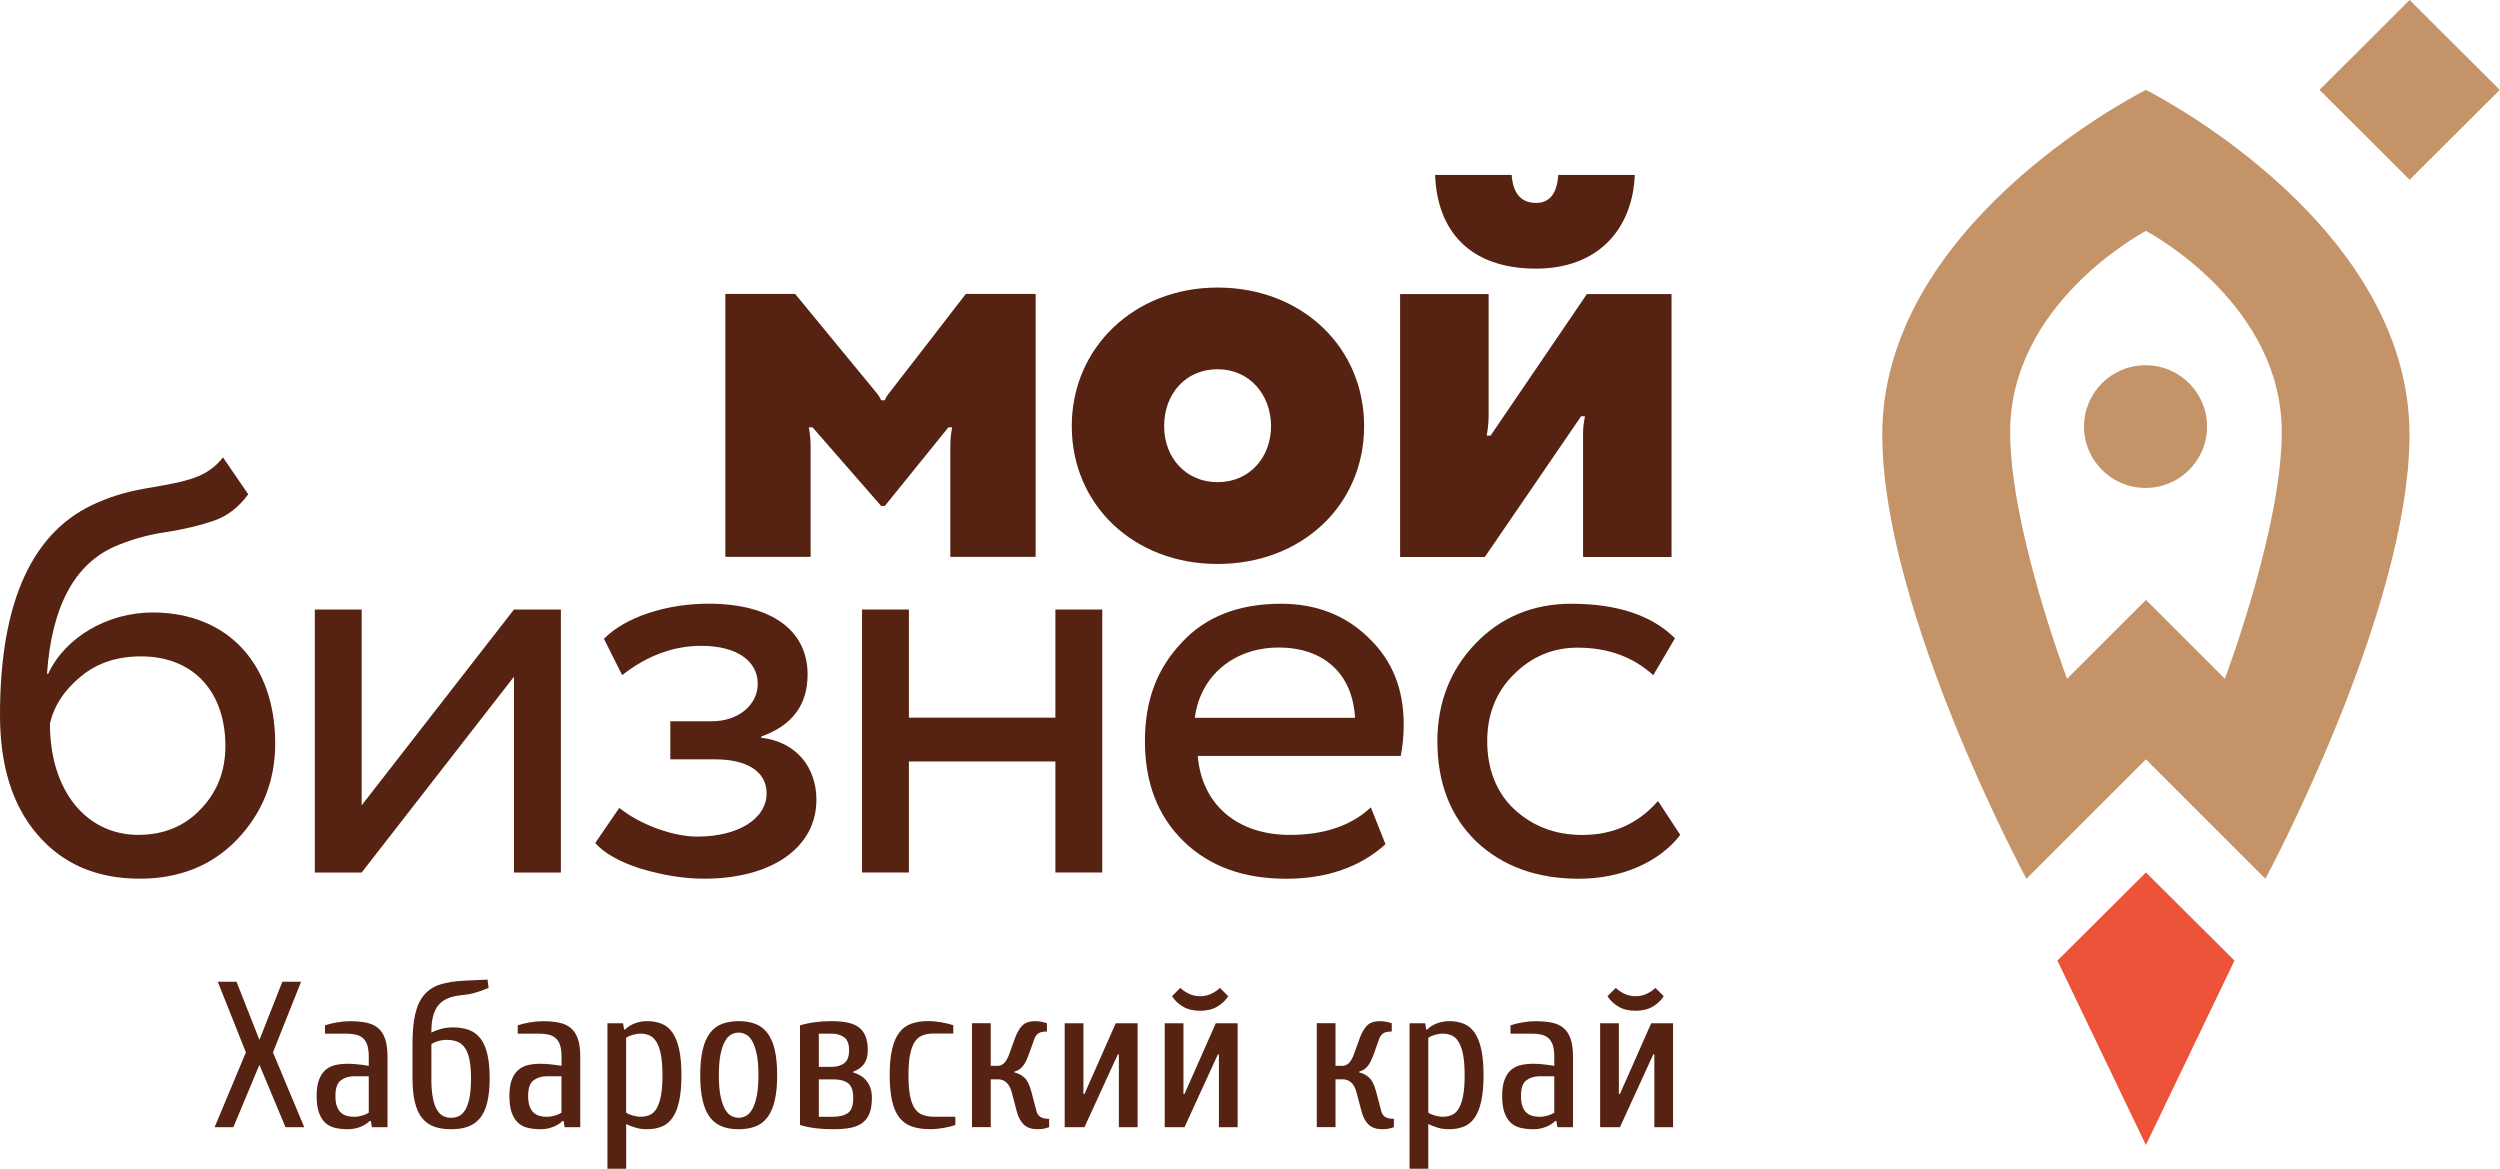
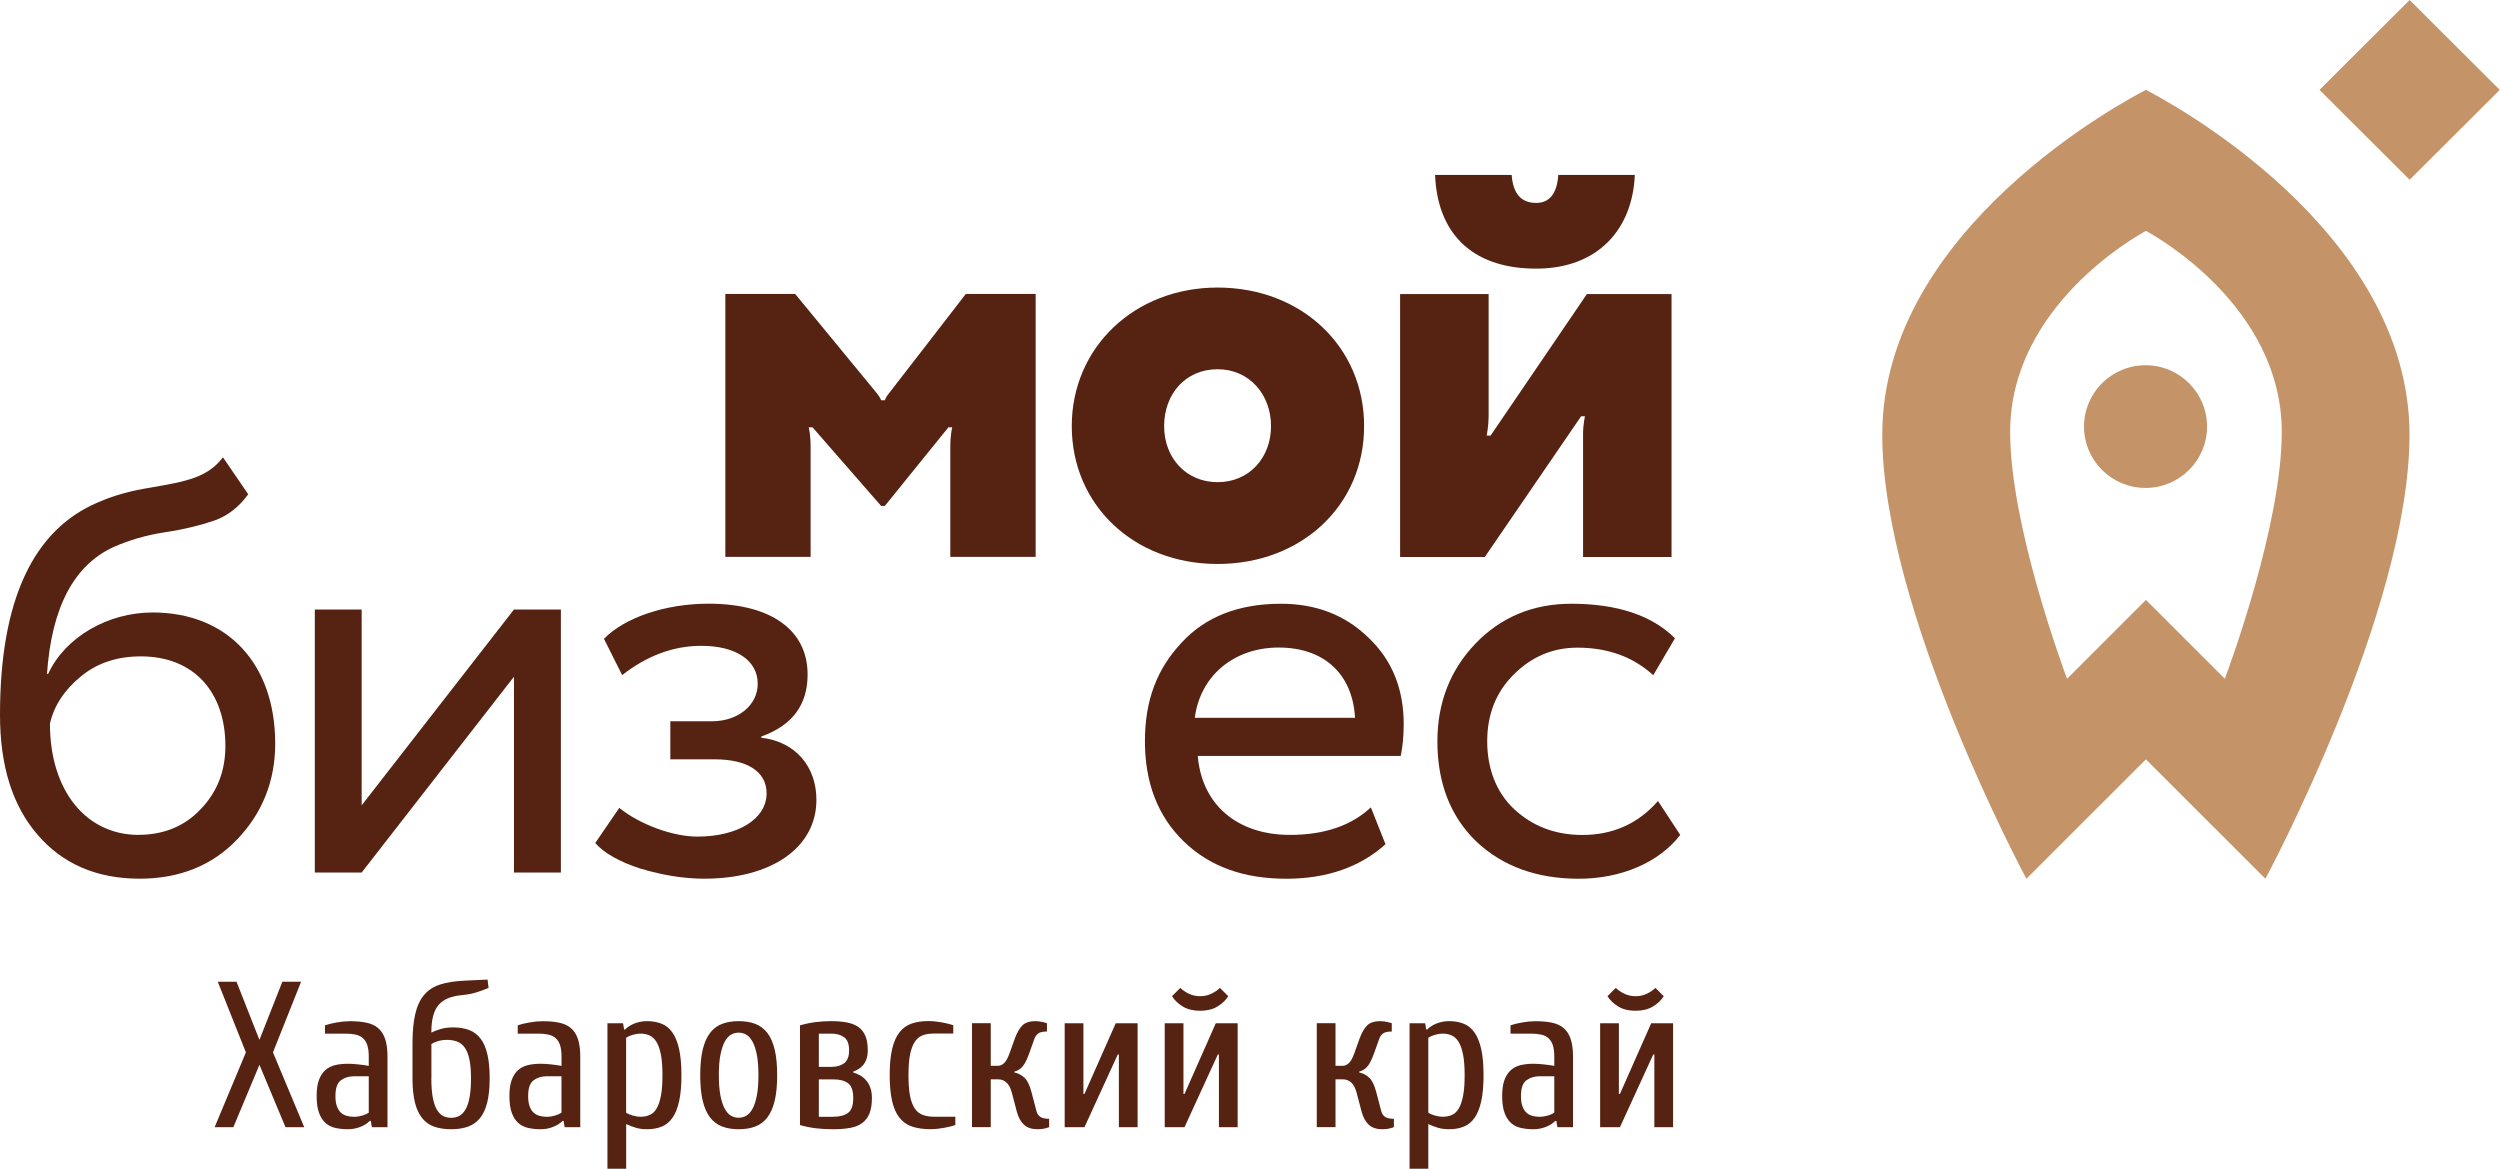
<svg xmlns="http://www.w3.org/2000/svg" width="1138" height="532" viewBox="0 0 1138 532" fill="none">
-   <path d="M1017.13 437.27L976.836 397.135L936.539 437.27L976.809 521.188L1017.13 437.27Z" fill="#ED5338" />
  <path d="M976.648 166.254C961.18 166.254 948.645 178.756 948.645 194.182C948.645 209.608 961.18 222.11 976.648 222.11C992.116 222.11 1004.65 209.608 1004.65 194.182C1004.65 178.756 992.116 166.254 976.648 166.254Z" fill="#C59368" />
  <path d="M976.839 40.912C968.311 45.285 856.809 104.012 856.809 197.91C856.809 278.206 922.419 400.005 922.419 400.005L976.812 345.652L1031.2 400.005C1031.2 400.005 1096.81 278.206 1096.81 197.91C1096.81 104.012 985.312 45.285 976.785 40.912H976.839ZM1012.75 308.978L976.839 273.082L940.926 308.978C939.097 304.015 915.021 239.037 915.021 196.649C915.021 139.478 972.508 107.446 976.839 105.112C981.17 107.446 1038.66 139.478 1038.66 196.649C1038.66 239.037 1014.61 303.988 1012.75 308.978Z" fill="#C59368" />
  <path d="M1096.87 81.826L1055.84 40.913L1096.87 0L1137.89 40.913L1096.87 81.826Z" fill="#C59368" />
  <path d="M709.338 79.625C708.746 88.183 705.329 92.368 699.25 92.368C692.444 92.368 688.732 88.183 688.113 79.625H653.25C654.218 105.085 668.987 122.282 699.25 122.282C727.146 122.282 743.098 104.629 744.174 79.625H709.338Z" fill="#562212" />
  <path d="M637.328 253.526V133.846H677.625C677.625 133.846 677.625 185.49 677.625 189.568C677.625 193.645 676.764 198.287 676.764 198.287H678.513L722.361 133.846H760.882V253.552H720.612V197.294C720.612 193.27 721.473 189.487 721.473 189.487H719.724L675.877 253.552H637.355L637.328 253.526Z" fill="#562212" />
  <path d="M554.231 130.895C592.456 130.895 620.944 157.857 620.944 193.967C620.944 230.078 592.456 256.718 554.231 256.718C516.005 256.718 487.867 229.756 487.867 193.967C487.867 158.179 516.382 130.895 554.231 130.895ZM554.231 219.481C568.838 219.481 578.576 208.159 578.576 193.967C578.576 179.775 568.865 168.078 554.231 168.078C539.597 168.078 529.913 179.4 529.913 193.967C529.913 208.535 540 219.481 554.231 219.481Z" fill="#562212" />
  <path d="M439.634 133.793C439.634 133.793 406.008 177.389 404.636 179.052C402.969 181.091 402.834 182.191 402.834 182.191H401.085C401.085 182.191 400.736 181.01 399.176 179.052C396.808 176.128 361.945 133.793 361.945 133.793H330.176V253.5H368.993V203.251C368.993 197.831 368.132 194.532 368.132 194.532H369.881L401.085 230.293H402.78L431.698 194.532H433.447C433.447 194.532 432.586 197.778 432.586 203.251V253.5H471.43V133.793H439.661H439.634Z" fill="#562212" />
  <path d="M113.009 224.98C108.732 230.828 103.648 234.826 97.514 236.972C91.381 239.091 83.903 240.969 75.079 242.284C66.256 243.625 58.509 246.013 51.837 248.937C33.679 257.2 23.511 276.382 21.386 306.752H21.924C29.671 289.957 49.174 278.797 69.457 278.797C103.648 278.797 125.276 302.245 125.276 338.462C125.276 355.498 119.411 370.146 107.925 382.138C96.438 394.131 81.482 399.979 63.593 399.979C44.09 399.979 28.595 393.326 17.109 379.992C5.622 366.686 0 348.55 0 325.37C0 273.431 14.957 241.211 44.601 228.682C51.81 225.49 59.827 223.343 68.112 222.029C84.952 219.105 94.286 217.495 101.496 208.186L112.982 224.98H113.009ZM63.082 380.019C74.568 380.019 84.172 376.022 91.381 368.295C98.859 360.569 102.598 350.991 102.598 339.536C102.598 315.283 88.449 298.784 64.131 298.784C53.451 298.784 44.359 301.708 36.881 307.852C29.402 313.968 24.587 321.185 22.731 329.421C22.731 360.059 39.302 380.046 63.082 380.046V380.019Z" fill="#562212" />
  <path d="M164.633 397.162H143.301V277.455H164.633V366.578L233.955 277.455H255.314V397.162H233.955V308.039L164.633 397.162Z" fill="#562212" />
  <path d="M291.762 395.471C281.89 392.279 274.923 388.281 270.941 383.747L281.89 367.758C291.493 375.484 306.477 380.823 317.425 380.823C335.852 380.823 348.953 372.828 348.953 361.105C348.953 351.259 340.156 345.652 325.442 345.652H305.132V328.321H324.097C336.121 328.321 344.918 320.863 344.918 311.285C344.918 300.634 335.045 293.981 319.255 293.981C306.45 293.981 294.426 298.515 283.208 307.314L274.923 290.788C284.526 280.942 303.249 274.799 322.483 274.799C351.32 274.799 367.622 287.059 367.622 307.019C367.622 320.863 360.681 330.199 346.532 335.269V335.806C362.538 337.657 371.63 349.381 371.63 364.029C371.63 386.135 350.809 399.978 320.627 399.978C311.265 399.978 301.662 398.396 291.762 395.444V395.471Z" fill="#562212" />
-   <path d="M480.417 397.162V346.618H413.731V397.162H392.398V277.455H413.731V326.685H480.417V277.455H501.749V397.162H480.417Z" fill="#562212" />
  <path d="M630.684 384.285C619.197 394.667 603.972 400.006 585.545 400.006C566.042 400.006 550.547 394.399 538.792 382.97C527.036 371.514 521.172 356.33 521.172 337.416C521.172 318.502 526.794 304.391 537.743 292.667C548.691 280.675 563.917 274.826 583.151 274.826C598.914 274.826 612.284 279.87 622.936 290.279C633.616 300.393 638.969 313.459 638.969 329.716C638.969 335.323 638.431 340.099 637.624 344.096H545.221C547.077 366.471 563.379 380.046 587.159 380.046C602.922 380.046 615.189 375.78 624.013 367.517L630.684 384.311V384.285ZM543.876 326.738H616.803C615.727 306.752 602.653 294.759 582.075 294.759C561.496 294.759 546.27 307.825 543.876 326.738Z" fill="#562212" />
  <path d="M764.889 380.019C755.016 392.816 737.639 400.006 718.674 400.006C699.709 400.006 683.945 394.399 671.921 382.97C660.165 371.514 654.301 356.33 654.301 337.416C654.301 319.844 660.165 304.927 671.652 292.935C683.138 280.97 697.826 274.826 715.177 274.826C736.294 274.826 752.03 280.165 762.441 290.547L752.568 307.342C743.476 299.079 731.989 294.813 718.109 294.813C706.891 294.813 697.288 298.81 689.002 307.073C680.986 315.068 676.978 325.182 676.978 337.443C676.978 349.703 680.986 360.622 689.271 368.349C697.557 376.075 707.967 380.073 720.261 380.073C734.141 380.073 745.628 375.002 754.72 364.62L764.862 380.073L764.889 380.019Z" fill="#562212" />
  <path d="M128.531 446.876H137.059L124.254 479.043L138.484 513.088H129.957L118.094 484.703L106.231 513.088H97.703L111.933 479.043L99.129 446.876H107.656L118.094 473.355L128.531 446.876ZM167.887 489.908H161.242C158.848 489.908 156.83 490.525 155.163 491.759C153.495 492.993 152.688 495.381 152.688 498.896C152.688 500.773 152.903 502.356 153.36 503.564C153.791 504.798 154.409 505.763 155.163 506.461C155.916 507.159 156.83 507.641 157.853 507.937C158.902 508.232 160.032 508.366 161.215 508.366C162.399 508.366 163.663 508.178 164.927 507.802C166.192 507.427 167.16 506.971 167.86 506.488V489.935L167.887 489.908ZM158.391 514.027C156.239 514.027 154.302 513.812 152.553 513.409C150.805 513.007 149.325 512.229 148.088 511.102C146.85 509.975 145.882 508.419 145.182 506.461C144.483 504.503 144.133 501.981 144.133 498.896C144.133 495.81 144.483 493.503 145.182 491.598C145.882 489.72 146.85 488.218 148.088 487.118C149.325 486.018 150.805 485.267 152.553 484.838C154.302 484.435 156.239 484.221 158.391 484.221C159.843 484.221 161.43 484.328 163.125 484.516C164.82 484.703 166.407 484.918 167.86 485.186V480.921C167.86 478.774 167.618 477.031 167.16 475.662C166.676 474.294 166.003 473.248 165.116 472.497C164.228 471.746 163.152 471.209 161.834 470.941C160.543 470.646 159.063 470.511 157.422 470.511H147.926V466.729C149.379 466.219 151.154 465.79 153.28 465.414C155.405 465.039 157.395 464.851 159.305 464.851C162.157 464.851 164.632 465.065 166.757 465.521C168.882 465.951 170.657 466.756 172.056 467.936C173.482 469.116 174.558 470.753 175.284 472.845C176.01 474.965 176.387 477.648 176.387 480.921V513.088H169.285L168.801 510.244H168.317C167.106 511.451 165.627 512.363 163.851 513.034C162.076 513.705 160.247 514.027 158.337 514.027H158.391ZM196.347 470.029C197.8 469.331 199.279 468.768 200.813 468.338C202.319 467.909 204.175 467.668 206.3 467.668C209.017 467.668 211.412 468.07 213.51 468.848C215.608 469.626 217.33 470.941 218.728 472.738C220.127 474.536 221.149 476.923 221.849 479.874C222.548 482.825 222.898 486.501 222.898 490.847C222.898 495.193 222.521 498.842 221.795 501.82C221.069 504.771 219.966 507.159 218.513 508.956C217.061 510.754 215.231 512.041 213.052 512.846C210.874 513.624 208.291 514.027 205.332 514.027C202.373 514.027 199.79 513.624 197.612 512.846C195.433 512.068 193.603 510.754 192.151 508.956C190.698 507.159 189.595 504.771 188.869 501.82C188.143 498.869 187.766 495.193 187.766 490.847V475.233C187.766 469.814 188.169 465.28 189.003 461.658C189.837 458.036 191.182 455.112 193.038 452.912C194.895 450.712 197.343 449.103 200.382 448.137C203.422 447.171 207.107 446.581 211.492 446.393L221.93 445.91L222.414 449.693C220.773 450.39 218.971 451.061 217.007 451.678C215.043 452.322 212.73 452.751 210.093 452.993C207.699 453.234 205.628 453.717 203.933 454.415C202.238 455.112 200.813 456.105 199.656 457.446C198.526 458.761 197.692 460.451 197.154 462.517C196.616 464.556 196.347 467.077 196.347 470.029ZM196.347 490.847C196.347 494.388 196.562 497.313 197.02 499.647C197.45 501.981 198.096 503.832 198.903 505.173C199.737 506.541 200.678 507.48 201.754 508.017C202.83 508.554 204.041 508.822 205.359 508.822C206.677 508.822 207.888 508.554 208.964 508.017C210.04 507.48 210.981 506.541 211.815 505.173C212.649 503.805 213.268 501.981 213.725 499.647C214.155 497.313 214.397 494.388 214.397 490.847C214.397 487.306 214.155 484.596 213.698 482.343C213.214 480.062 212.541 478.265 211.6 476.95C210.685 475.636 209.555 474.697 208.183 474.16C206.812 473.624 205.251 473.355 203.476 473.355C202.023 473.355 200.651 473.543 199.36 473.919C198.069 474.294 197.074 474.75 196.374 475.233V490.847H196.347ZM255.609 489.908H248.965C246.57 489.908 244.553 490.525 242.885 491.759C241.217 492.993 240.41 495.381 240.41 498.896C240.41 500.773 240.625 502.356 241.083 503.564C241.513 504.798 242.132 505.763 242.885 506.461C243.638 507.159 244.553 507.641 245.575 507.937C246.624 508.232 247.754 508.366 248.938 508.366C250.121 508.366 251.386 508.178 252.65 507.802C253.914 507.427 254.883 506.971 255.582 506.488V489.935L255.609 489.908ZM246.14 514.027C243.988 514.027 242.051 513.812 240.303 513.409C238.554 513.007 237.075 512.229 235.837 511.102C234.6 509.975 233.631 508.419 232.932 506.461C232.232 504.503 231.883 501.981 231.883 498.896C231.883 495.81 232.232 493.503 232.932 491.598C233.631 489.72 234.6 488.218 235.837 487.118C237.075 486.018 238.554 485.267 240.303 484.838C242.051 484.435 243.988 484.221 246.14 484.221C247.593 484.221 249.18 484.328 250.875 484.516C252.569 484.703 254.156 484.918 255.609 485.186V480.921C255.609 478.774 255.367 477.031 254.91 475.662C254.425 474.294 253.753 473.248 252.865 472.497C251.977 471.746 250.901 471.209 249.583 470.941C248.292 470.646 246.813 470.511 245.172 470.511H235.676V466.729C237.128 466.219 238.904 465.79 241.029 465.414C243.154 465.039 245.145 464.851 247.055 464.851C249.906 464.851 252.381 465.065 254.506 465.521C256.631 465.951 258.407 466.756 259.805 467.936C261.231 469.116 262.307 470.753 263.034 472.845C263.76 474.965 264.136 477.648 264.136 480.921V513.088H257.035L256.551 510.244H256.066C254.856 511.451 253.376 512.363 251.601 513.034C249.825 513.705 247.996 514.027 246.113 514.027H246.14ZM284.554 468.607C285.764 467.399 287.244 466.487 289.019 465.817C290.795 465.146 292.624 464.824 294.534 464.824C297.009 464.824 299.215 465.226 301.178 466.004C303.142 466.782 304.783 468.124 306.101 470.029C307.419 471.906 308.442 474.455 309.141 477.594C309.84 480.76 310.19 484.677 310.19 489.425C310.19 494.174 309.84 498.091 309.141 501.256C308.442 504.395 307.446 506.944 306.101 508.822C304.783 510.727 303.142 512.068 301.178 512.846C299.215 513.624 297.009 514.027 294.534 514.027C292.624 514.027 290.956 513.812 289.45 513.356C287.97 512.927 286.491 512.336 285.038 511.666V532.001H276.511V465.79H283.612L284.097 468.633H284.581L284.554 468.607ZM285.011 506.461C285.711 506.971 286.679 507.4 287.943 507.776C289.208 508.151 290.445 508.339 291.629 508.339C293.135 508.339 294.534 508.071 295.745 507.534C296.982 506.998 298.031 506.032 298.865 504.61C299.726 503.188 300.371 501.256 300.856 498.788C301.34 496.32 301.555 493.208 301.555 489.425C301.555 485.642 301.313 482.53 300.856 480.116C300.371 477.701 299.726 475.77 298.865 474.348C298.004 472.926 296.955 471.933 295.745 471.37C294.507 470.807 293.135 470.511 291.629 470.511C290.418 470.511 289.208 470.699 287.943 471.075C286.679 471.45 285.711 471.907 285.011 472.389V506.434V506.461ZM345.241 489.425C345.241 485.642 344.999 482.504 344.488 480.009C343.977 477.514 343.332 475.528 342.498 474.053C341.664 472.577 340.722 471.531 339.646 470.941C338.57 470.35 337.44 470.055 336.23 470.055C335.019 470.055 333.889 470.35 332.813 470.941C331.737 471.531 330.796 472.577 329.962 474.053C329.128 475.528 328.482 477.514 327.971 480.009C327.46 482.504 327.218 485.642 327.218 489.425C327.218 493.208 327.46 496.347 327.971 498.842C328.482 501.337 329.128 503.322 329.962 504.798C330.796 506.273 331.737 507.32 332.813 507.91C333.889 508.5 335.019 508.795 336.23 508.795C337.44 508.795 338.57 508.5 339.646 507.91C340.722 507.32 341.664 506.273 342.498 504.798C343.332 503.322 343.977 501.337 344.488 498.842C344.999 496.347 345.241 493.208 345.241 489.425ZM353.769 489.425C353.769 494.04 353.392 497.903 352.639 501.069C351.886 504.234 350.756 506.756 349.277 508.688C347.797 510.619 345.968 511.988 343.789 512.792C341.61 513.624 339.081 514.027 336.257 514.027C333.432 514.027 330.904 513.624 328.725 512.792C326.546 511.961 324.716 510.593 323.237 508.688C321.757 506.756 320.628 504.234 319.874 501.069C319.121 497.93 318.744 494.04 318.744 489.425C318.744 484.811 319.121 480.948 319.874 477.782C320.628 474.616 321.757 472.094 323.237 470.163C324.716 468.231 326.546 466.863 328.725 466.058C330.904 465.226 333.432 464.824 336.257 464.824C339.081 464.824 341.61 465.226 343.789 466.058C345.968 466.89 347.797 468.258 349.277 470.163C350.756 472.094 351.886 474.616 352.639 477.782C353.392 480.921 353.769 484.811 353.769 489.425ZM379.378 508.339C382.23 508.339 384.436 507.749 386.023 506.595C387.61 505.442 388.39 503.188 388.39 499.834C388.39 496.481 387.61 494.227 386.023 493.074C384.436 491.893 382.23 491.33 379.378 491.33H372.734V508.366H379.378V508.339ZM372.734 470.511V485.642H378.437C380.831 485.642 382.795 485.079 384.274 483.979C385.754 482.879 386.507 480.894 386.507 478.077C386.507 475.26 385.754 473.275 384.274 472.175C382.795 471.075 380.831 470.511 378.437 470.511H372.734ZM364.206 466.729C366.6 466.031 368.995 465.548 371.308 465.253C373.648 464.958 376.016 464.824 378.41 464.824C381.127 464.824 383.521 465.039 385.619 465.441C387.717 465.843 389.439 466.568 390.838 467.56C392.237 468.58 393.259 469.921 393.958 471.638C394.658 473.328 395.007 475.475 395.007 478.077C395.007 479.579 394.819 480.894 394.442 481.994C394.066 483.094 393.555 484.033 392.936 484.784C392.29 485.535 391.591 486.152 390.811 486.635C390.031 487.118 389.224 487.494 388.39 487.816V488.191C389.466 488.513 390.515 488.942 391.51 489.506C392.533 490.069 393.447 490.82 394.254 491.786C395.088 492.725 395.734 493.879 396.191 495.193C396.675 496.508 396.89 498.064 396.89 499.834C396.89 502.678 396.514 505.012 395.787 506.837C395.061 508.661 393.958 510.11 392.506 511.183C391.053 512.256 389.224 513.007 387.045 513.409C384.866 513.812 382.283 514.027 379.324 514.027C376.365 514.027 373.837 513.892 371.416 513.597C368.968 513.302 366.574 512.819 364.153 512.122V466.729H364.206ZM424.437 470.511C422.661 470.511 421.101 470.807 419.756 471.37C418.411 471.933 417.254 472.926 416.339 474.348C415.425 475.77 414.725 477.701 414.241 480.116C413.757 482.557 413.542 485.642 413.542 489.425C413.542 493.208 413.784 496.32 414.241 498.788C414.725 501.256 415.452 503.188 416.42 504.61C417.389 506.032 418.626 506.998 420.106 507.534C421.585 508.071 423.36 508.339 425.378 508.339H434.874V512.122C433.421 512.631 431.646 513.061 429.521 513.436C427.396 513.812 425.405 514 423.495 514C420.267 514 417.496 513.597 415.183 512.819C412.869 512.041 410.959 510.7 409.453 508.795C407.947 506.917 406.817 504.368 406.09 501.23C405.364 498.064 404.987 494.147 404.987 489.398C404.987 484.65 405.337 480.733 406.09 477.567C406.817 474.428 407.92 471.88 409.372 470.002C410.825 468.097 412.654 466.756 414.833 465.978C417.012 465.199 419.594 464.797 422.554 464.797C424.437 464.797 426.454 464.985 428.579 465.36C430.704 465.736 432.48 466.192 433.932 466.675V470.458H424.437V470.511ZM461.801 488.191C463.523 488.567 465.002 489.345 466.321 490.552C467.612 491.759 468.688 493.905 469.495 496.991L471.862 505.978C472.104 506.917 472.642 507.722 473.476 508.339C474.31 508.956 475.655 509.278 477.565 509.278V513.061C477.135 513.249 476.624 513.409 476.059 513.544C474.983 513.866 473.745 514.027 472.346 514.027C469.683 514.027 467.612 513.356 466.132 511.988C464.653 510.619 463.55 508.634 462.85 505.978L460.483 496.991C459.407 493.208 457.309 491.303 454.215 491.303H450.987V513.061H442.46V465.763H450.987V485.16H454.215C455.238 485.16 456.179 484.757 457.067 483.925C457.955 483.094 458.762 481.618 459.542 479.472L461.909 472.845C462.931 470.082 464.088 468.043 465.406 466.756C466.724 465.468 468.715 464.824 471.378 464.824C471.943 464.824 472.562 464.878 473.18 464.958C473.826 465.065 474.391 465.173 474.875 465.28C475.494 465.468 476.085 465.629 476.57 465.763V469.546C474.66 469.546 473.342 469.868 472.535 470.485C471.754 471.128 471.19 471.906 470.867 472.845L468.5 479.472C467.477 482.316 466.482 484.301 465.46 485.481C464.438 486.662 463.227 487.413 461.748 487.789V488.164L461.801 488.191ZM509.308 479.982H508.823L493.652 513.088H484.64V465.79H493.167V497.957H493.652L507.882 465.79H517.835V513.088H509.308V479.982ZM554.85 479.982H554.366L539.194 513.088H530.182V465.79H538.71V497.957H539.194L553.424 465.79H563.378V513.088H554.85V479.982ZM546.296 453.476C548.206 453.476 549.927 453.073 551.514 452.295C553.102 451.517 554.366 450.632 555.307 449.693L559.1 453.476C557.89 455.38 556.249 456.936 554.124 458.197C551.999 459.458 549.389 460.102 546.296 460.102C543.202 460.102 540.593 459.485 538.468 458.197C536.343 456.936 534.702 455.354 533.491 453.476L537.284 449.693C538.226 450.632 539.49 451.517 541.077 452.295C542.664 453.073 544.386 453.476 546.296 453.476ZM618.766 488.191C620.46 488.567 621.967 489.345 623.258 490.552C624.549 491.759 625.625 493.905 626.432 496.991L628.8 505.978C629.042 506.917 629.58 507.722 630.414 508.339C631.248 508.956 632.593 509.278 634.502 509.278V513.061C634.072 513.249 633.561 513.409 632.996 513.544C631.92 513.866 630.683 514.027 629.284 514.027C626.621 514.027 624.549 513.356 623.07 511.988C621.59 510.619 620.487 508.634 619.788 505.978L617.421 496.991C616.345 493.208 614.246 491.303 611.153 491.303H607.925V513.061H599.397V465.763H607.925V485.16H611.153C612.175 485.16 613.117 484.757 614.004 483.925C614.892 483.094 615.699 481.618 616.479 479.472L618.846 472.845C619.869 470.082 621.025 468.043 622.343 466.756C623.662 465.468 625.652 464.824 628.315 464.824C628.88 464.824 629.499 464.878 630.118 464.958C630.763 465.065 631.328 465.173 631.839 465.28C632.458 465.468 633.05 465.629 633.534 465.763V469.546C631.624 469.546 630.306 469.868 629.499 470.485C628.719 471.128 628.154 471.906 627.831 472.845L625.464 479.472C624.442 482.316 623.446 484.301 622.424 485.481C621.402 486.662 620.191 487.413 618.712 487.789V488.164L618.766 488.191ZM649.674 468.607C650.885 467.399 652.364 466.487 654.14 465.817C655.915 465.146 657.745 464.824 659.654 464.824C662.129 464.824 664.335 465.226 666.299 466.004C668.263 466.782 669.904 468.124 671.222 470.029C672.54 471.906 673.562 474.455 674.261 477.594C674.961 480.76 675.311 484.677 675.311 489.425C675.311 494.174 674.961 498.091 674.261 501.256C673.562 504.395 672.567 506.944 671.222 508.822C669.904 510.727 668.263 512.068 666.299 512.846C664.335 513.624 662.129 514.027 659.654 514.027C657.745 514.027 656.077 513.812 654.57 513.356C653.091 512.927 651.611 512.336 650.159 511.666V532.001H641.631V465.79H648.733L649.217 468.633H649.701L649.674 468.607ZM650.159 506.461C650.858 506.971 651.826 507.4 653.091 507.776C654.355 508.151 655.592 508.339 656.776 508.339C658.283 508.339 659.681 508.071 660.892 507.534C662.129 506.998 663.178 506.032 664.012 504.61C664.873 503.188 665.519 501.256 666.003 498.788C666.487 496.32 666.702 493.208 666.702 489.425C666.702 485.642 666.46 482.53 666.003 480.116C665.519 477.701 664.873 475.77 664.012 474.348C663.152 472.926 662.102 471.933 660.892 471.37C659.654 470.807 658.283 470.511 656.776 470.511C655.566 470.511 654.355 470.699 653.091 471.075C651.826 471.45 650.858 471.907 650.159 472.389V506.434V506.461ZM707.537 489.908H700.893C698.499 489.908 696.481 490.525 694.813 491.759C693.146 492.993 692.339 495.381 692.339 498.896C692.339 500.773 692.554 502.356 693.011 503.564C693.441 504.798 694.06 505.763 694.813 506.461C695.567 507.159 696.481 507.641 697.503 507.937C698.553 508.232 699.682 508.366 700.866 508.366C702.05 508.366 703.314 508.178 704.578 507.802C705.843 507.427 706.811 506.971 707.51 506.488V489.935L707.537 489.908ZM698.041 514.027C695.889 514.027 693.953 513.812 692.204 513.409C690.456 513.007 688.976 512.229 687.739 511.102C686.501 509.975 685.533 508.419 684.833 506.461C684.134 504.503 683.784 501.981 683.784 498.896C683.784 495.81 684.134 493.503 684.833 491.598C685.533 489.72 686.501 488.218 687.739 487.118C688.976 486.018 690.456 485.267 692.204 484.838C693.953 484.435 695.889 484.221 698.041 484.221C699.494 484.221 701.081 484.328 702.776 484.516C704.471 484.703 706.058 484.918 707.51 485.186V480.921C707.51 478.774 707.268 477.031 706.811 475.662C706.327 474.294 705.654 473.248 704.767 472.497C703.879 471.746 702.803 471.209 701.485 470.941C700.194 470.646 698.714 470.511 697.073 470.511H687.577V466.729C689.03 466.219 690.805 465.79 692.93 465.414C695.055 465.039 697.046 464.851 698.956 464.851C701.808 464.851 704.282 465.065 706.408 465.521C708.533 465.951 710.308 466.756 711.707 467.936C713.133 469.116 714.209 470.753 714.935 472.845C715.661 474.965 716.038 477.648 716.038 480.921V513.088H708.936L708.452 510.244H707.968C706.757 511.451 705.278 512.363 703.502 513.034C701.727 513.705 699.898 514.027 698.015 514.027H698.041ZM753.053 479.982H752.569L737.397 513.088H728.385V465.79H736.913V497.957H737.397L751.627 465.79H761.58V513.088H753.053V479.982ZM744.526 453.476C746.435 453.476 748.157 453.073 749.744 452.295C751.331 451.517 752.596 450.632 753.537 449.693L757.33 453.476C756.12 455.38 754.479 456.936 752.354 458.197C750.228 459.458 747.619 460.102 744.526 460.102C741.432 460.102 738.823 459.485 736.697 458.197C734.572 456.936 732.931 455.354 731.721 453.476L735.514 449.693C736.455 450.632 737.72 451.517 739.307 452.295C740.894 453.073 742.616 453.476 744.526 453.476Z" fill="#562212" />
</svg>